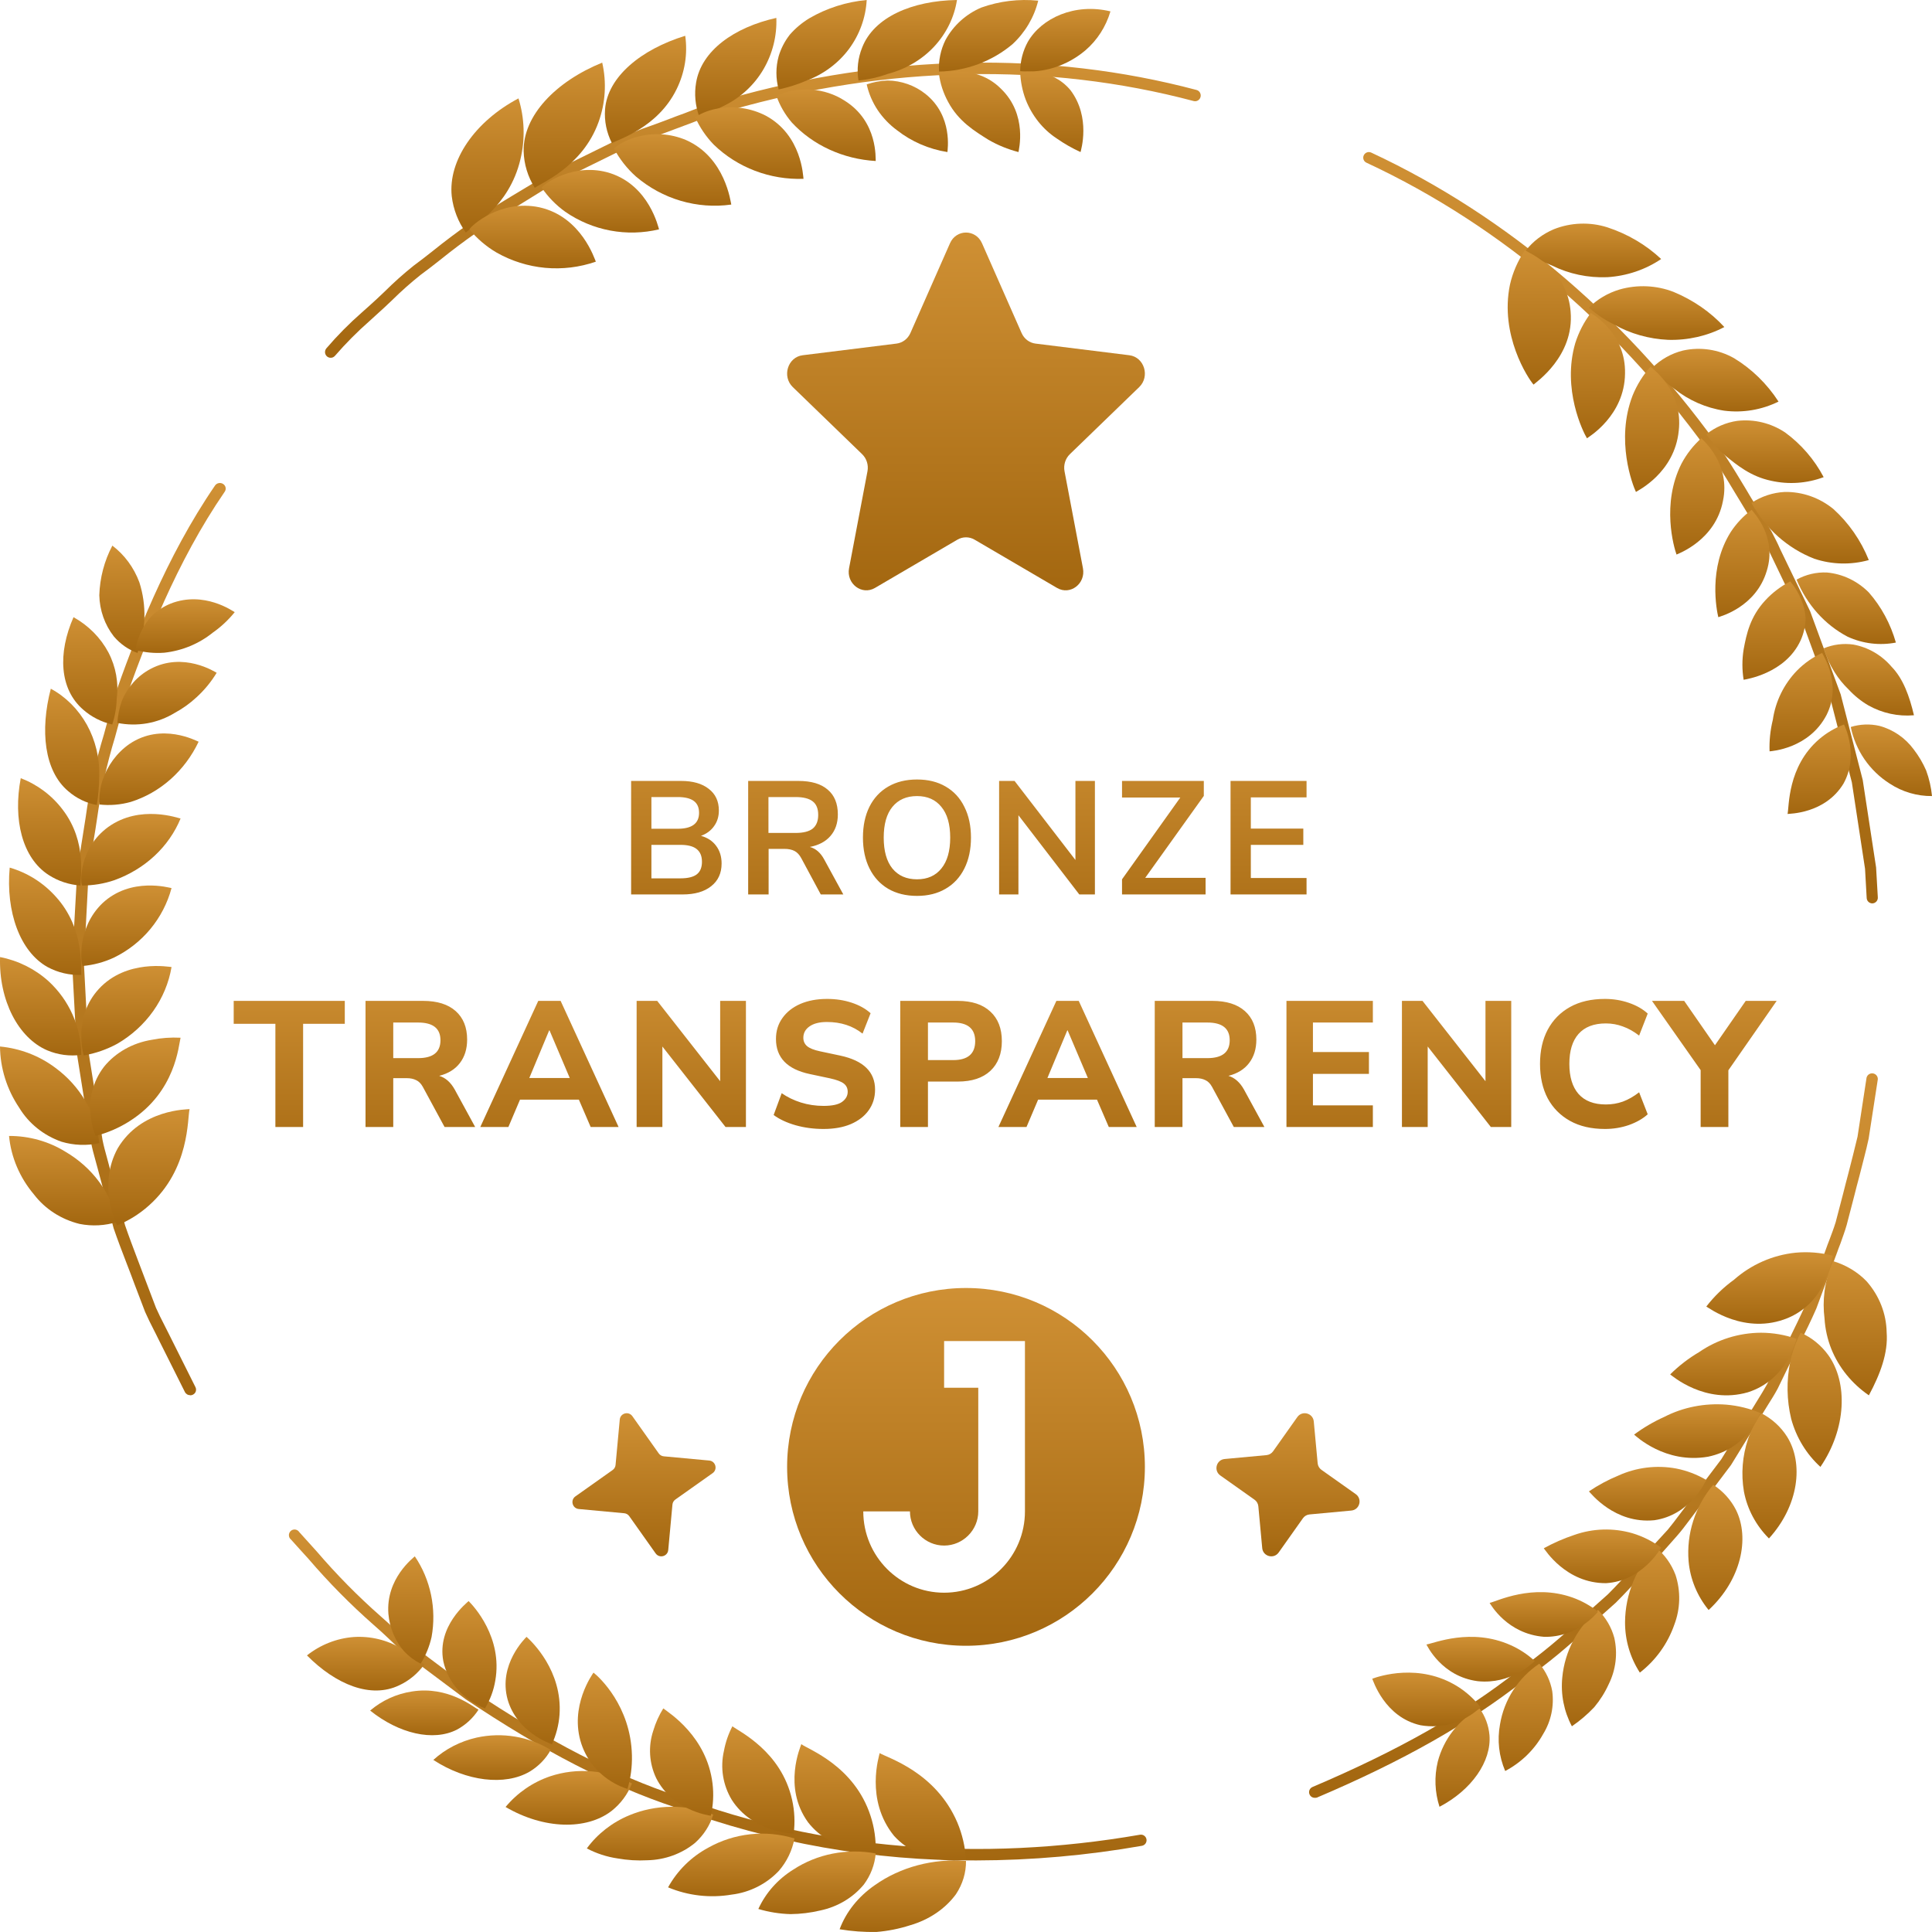
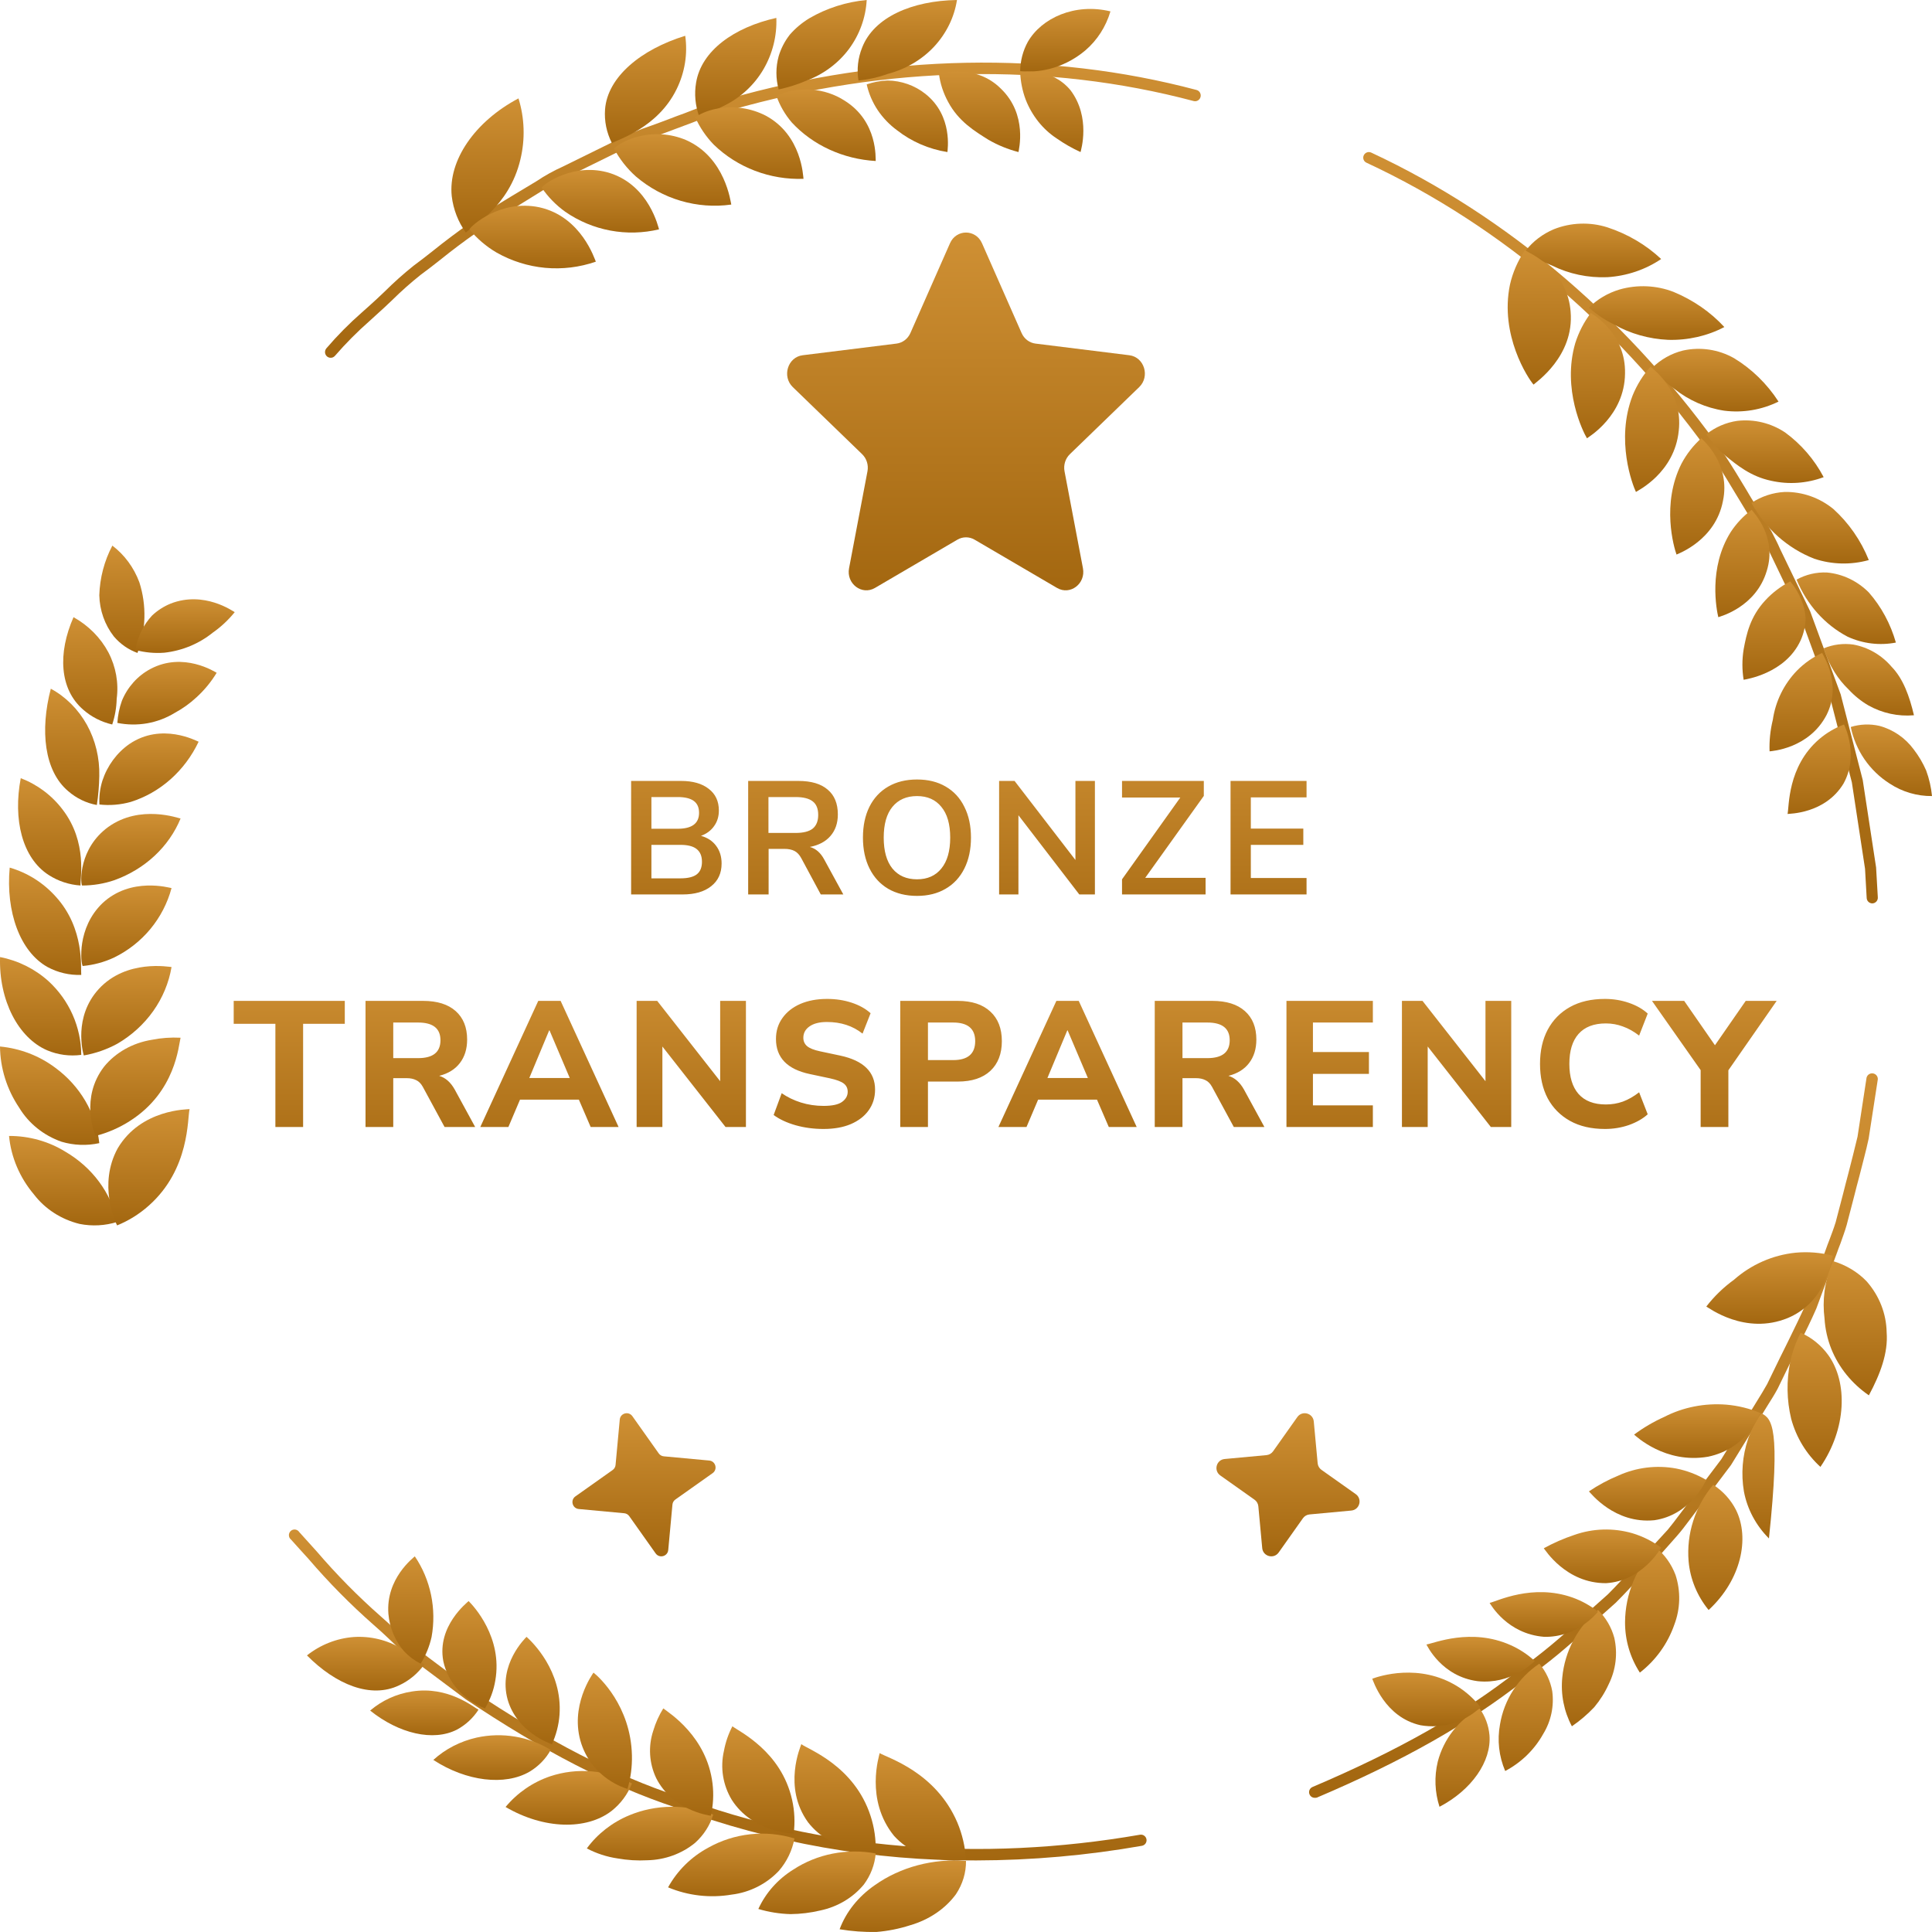
<svg xmlns="http://www.w3.org/2000/svg" width="108" height="108" viewBox="0 0 108 108" fill="none">
  <path d="M73.495 100.499C73.433 100.499 73.372 100.481 73.32 100.447C73.268 100.413 73.227 100.364 73.204 100.306C73.187 100.269 73.178 100.228 73.177 100.186C73.177 100.145 73.185 100.104 73.2 100.066C73.216 100.027 73.239 99.993 73.268 99.963C73.297 99.933 73.332 99.91 73.37 99.894C78.149 97.862 81.793 95.8 84.832 93.407C86.113 92.495 87.325 91.491 88.458 90.403C88.93 89.977 89.399 89.547 89.878 89.128C90.361 88.647 90.844 88.117 91.312 87.602C91.58 87.309 91.844 87.014 92.115 86.725L93.233 85.508C93.452 85.244 93.667 84.958 93.883 84.669L96.22 81.576L98.245 78.276C98.429 77.98 98.613 77.681 98.783 77.375L99.499 75.904C99.665 75.56 99.846 75.217 100.009 74.873C100.322 74.234 100.634 73.597 100.926 72.948L102.062 69.854C102.124 69.672 102.197 69.486 102.267 69.304C102.388 68.981 102.513 68.654 102.614 68.325L103.031 66.73C103.125 66.348 103.225 65.97 103.326 65.588C103.507 64.901 103.673 64.213 103.837 63.543L104.333 60.298C104.336 60.254 104.348 60.211 104.368 60.172C104.388 60.133 104.417 60.098 104.451 60.07C104.486 60.043 104.526 60.022 104.569 60.011C104.612 59.999 104.657 59.997 104.701 60.004C104.745 60.011 104.787 60.026 104.825 60.05C104.862 60.074 104.894 60.105 104.919 60.142C104.943 60.179 104.96 60.22 104.967 60.264C104.975 60.307 104.973 60.352 104.962 60.394L104.458 63.657C104.306 64.368 104.111 65.059 103.941 65.746C103.84 66.124 103.739 66.503 103.646 66.881L103.229 68.483C103.132 68.826 103 69.17 102.882 69.514C102.812 69.693 102.746 69.858 102.68 70.053L101.534 73.147C101.235 73.835 100.916 74.467 100.6 75.113C100.43 75.457 100.252 75.801 100.093 76.145L99.37 77.633C99.186 77.977 98.995 78.269 98.804 78.575L96.765 81.895L94.414 85.013C94.192 85.309 93.969 85.605 93.719 85.886L92.587 87.165C92.316 87.454 92.052 87.746 91.788 88.035C91.316 88.554 90.826 89.094 90.316 89.599C89.826 90.028 89.361 90.455 88.892 90.881C87.742 91.983 86.511 93 85.21 93.923C82.143 96.329 78.455 98.43 73.62 100.485C73.58 100.498 73.537 100.502 73.495 100.499Z" fill="url(#paint0_linear_630_40679)" />
  <path d="M104.471 78C105.107 76.815 105.555 75.63 105.465 74.478C105.448 73.432 105.05 72.423 104.337 71.617C103.832 71.097 103.188 70.712 102.472 70.5C102.231 71.041 102.07 71.611 101.992 72.193C101.928 72.695 101.928 73.201 101.992 73.703C102.027 74.289 102.156 74.867 102.375 75.416C102.793 76.449 103.521 77.346 104.471 78Z" fill="url(#paint1_linear_630_40679)" />
  <path d="M99.944 73.676C100.858 73.295 101.591 72.567 101.988 71.646C102.209 71.187 102.364 70.698 102.449 70.194C101.77 70.017 101.066 69.961 100.368 70.027C99.097 70.158 97.897 70.686 96.932 71.537C96.348 71.96 95.826 72.464 95.383 73.037C95.494 73.084 97.549 74.663 99.944 73.676Z" fill="url(#paint2_linear_630_40679)" />
  <path d="M101.763 82C103.226 79.856 103.299 77.284 102.207 75.757C101.808 75.204 101.274 74.77 100.661 74.5C100.393 75.01 100.196 75.556 100.075 76.123C99.859 77.176 99.877 78.267 100.128 79.312C100.41 80.353 100.978 81.287 101.763 82Z" fill="url(#paint3_linear_630_40679)" />
-   <path d="M97.707 77.83C99.868 77.141 100.369 75.01 100.43 74.844C99.792 74.618 99.119 74.502 98.439 74.5C97.201 74.507 95.994 74.885 94.985 75.581C94.392 75.93 93.847 76.35 93.364 76.831C93.464 76.897 95.308 78.519 97.707 77.83Z" fill="url(#paint4_linear_630_40679)" />
-   <path d="M98.885 86C100.555 84.165 100.838 81.799 99.894 80.304C99.546 79.756 99.05 79.307 98.458 79C98.142 79.446 97.893 79.93 97.717 80.44C97.4 81.388 97.32 82.392 97.486 83.373C97.671 84.359 98.158 85.272 98.885 86Z" fill="url(#paint5_linear_630_40679)" />
+   <path d="M98.885 86C99.546 79.756 99.05 79.307 98.458 79C98.142 79.446 97.893 79.93 97.717 80.44C97.4 81.388 97.32 82.392 97.486 83.373C97.671 84.359 98.158 85.272 98.885 86Z" fill="url(#paint5_linear_630_40679)" />
  <path d="M95.481 81.431C97.628 80.986 98.343 79.136 98.411 78.991C97.812 78.737 97.168 78.578 96.508 78.521C95.299 78.424 94.087 78.663 93.038 79.203C92.433 79.475 91.865 79.809 91.346 80.196C91.435 80.26 93.074 81.846 95.481 81.431Z" fill="url(#paint6_linear_630_40679)" />
  <path d="M95.513 90C97.334 88.318 97.82 85.987 97.05 84.419C96.761 83.846 96.319 83.356 95.769 83C94.758 84.205 94.266 85.736 94.394 87.279C94.483 88.271 94.872 89.217 95.513 90Z" fill="url(#paint7_linear_630_40679)" />
  <path d="M92.479 84.981C94.461 84.695 95.309 82.879 95.383 82.731C94.861 82.423 94.29 82.206 93.695 82.09C92.6 81.888 91.469 82.028 90.457 82.49C89.883 82.727 89.336 83.022 88.822 83.369C88.907 83.443 90.251 85.202 92.479 84.981Z" fill="url(#paint8_linear_630_40679)" />
  <path d="M91.669 93.5C92.558 92.812 93.228 91.879 93.597 90.816C93.935 89.926 93.959 88.948 93.664 88.044C93.438 87.441 93.059 86.909 92.563 86.5C91.471 87.616 90.853 89.113 90.841 90.676C90.836 91.678 91.124 92.66 91.669 93.5Z" fill="url(#paint9_linear_630_40679)" />
  <path d="M89.78 88.5C91.751 88.381 92.773 86.66 92.86 86.514C92.372 86.153 91.826 85.88 91.246 85.707C90.18 85.401 89.046 85.435 88 85.805C87.412 86.001 86.843 86.25 86.299 86.549C86.372 86.629 87.539 88.514 89.78 88.5Z" fill="url(#paint10_linear_630_40679)" />
  <path d="M87.869 96.5C88.324 96.189 88.743 95.831 89.12 95.432C89.447 95.041 89.719 94.608 89.929 94.145C90.329 93.341 90.439 92.424 90.239 91.55C90.08 90.963 89.767 90.429 89.333 90C88.191 90.947 87.471 92.303 87.332 93.772C87.238 94.714 87.425 95.663 87.869 96.5Z" fill="url(#paint11_linear_630_40679)" />
  <path d="M86.317 91.499C88.137 91.544 89.238 90.21 89.327 90.094C88.91 89.759 88.431 89.492 87.912 89.305C85.664 88.507 83.669 89.52 83.271 89.604C83.331 89.69 84.252 91.338 86.317 91.499Z" fill="url(#paint12_linear_630_40679)" />
  <path d="M84.141 99C85.034 98.53 85.77 97.814 86.261 96.938C86.705 96.218 86.885 95.368 86.77 94.532C86.669 93.968 86.42 93.439 86.049 93C85.468 93.388 84.973 93.89 84.595 94.474C84.217 95.058 83.964 95.713 83.851 96.397C83.689 97.274 83.79 98.179 84.141 99Z" fill="url(#paint13_linear_630_40679)" />
  <path d="M82.607 93.979C84.449 94.174 85.694 92.961 85.794 92.854C85.407 92.491 84.95 92.19 84.445 91.964C82.232 90.974 80.151 91.867 79.738 91.928C79.776 91.986 80.585 93.72 82.607 93.979Z" fill="url(#paint14_linear_630_40679)" />
  <path d="M80.469 101C82.265 100.062 83.383 98.459 83.262 96.992C83.215 96.455 83.024 95.939 82.709 95.5C82.135 95.81 81.631 96.235 81.228 96.748C80.826 97.261 80.534 97.851 80.371 98.481C80.171 99.314 80.205 100.185 80.469 101Z" fill="url(#paint15_linear_630_40679)" />
  <path d="M79.408 96.442C80.007 96.546 80.621 96.51 81.203 96.335C81.785 96.161 82.32 95.853 82.766 95.436C82.406 94.976 81.971 94.583 81.479 94.274C79.343 92.942 77.079 93.704 76.71 93.841C76.754 93.926 77.392 95.994 79.408 96.442Z" fill="url(#paint16_linear_630_40679)" />
  <path d="M54.577 103.999C48.837 104.029 43.139 103.025 37.752 101.035C34.081 99.811 30.352 97.885 26.023 94.983L23.374 92.999C22.793 92.575 22.244 92.108 21.732 91.603C21.451 91.338 21.17 91.073 20.875 90.822C19.581 89.683 18.368 88.454 17.245 87.143C16.923 86.799 16.598 86.421 16.272 86.067C16.236 86.038 16.206 86.002 16.185 85.962C16.163 85.921 16.152 85.875 16.15 85.829C16.148 85.783 16.156 85.737 16.174 85.694C16.192 85.652 16.218 85.614 16.253 85.582C16.287 85.551 16.327 85.528 16.371 85.514C16.415 85.501 16.461 85.497 16.507 85.503C16.553 85.509 16.596 85.525 16.635 85.55C16.674 85.575 16.707 85.608 16.731 85.647C17.06 86.009 17.387 86.372 17.712 86.734C18.815 88.022 20.007 89.231 21.279 90.351C21.585 90.613 21.872 90.884 22.16 91.156C22.653 91.641 23.181 92.09 23.74 92.497L26.387 94.481C30.65 97.339 34.335 99.23 37.961 100.434C45.844 103.387 54.756 104.12 63.725 102.562C63.766 102.555 63.807 102.556 63.847 102.565C63.888 102.573 63.926 102.59 63.959 102.614C63.993 102.637 64.022 102.668 64.044 102.702C64.066 102.737 64.081 102.776 64.089 102.817C64.096 102.857 64.095 102.899 64.086 102.939C64.077 102.979 64.061 103.018 64.037 103.051C64.013 103.085 63.983 103.114 63.949 103.136C63.914 103.159 63.876 103.174 63.835 103.181C60.778 103.719 57.681 103.993 54.577 103.999Z" fill="url(#paint17_linear_630_40679)" />
  <path d="M46.935 107.847C47.612 107.96 48.302 108.01 48.992 107.998C49.631 107.946 50.259 107.822 50.86 107.628C51.925 107.323 52.836 106.709 53.437 105.89C53.814 105.323 54.008 104.679 54 104.025C52.163 103.881 50.335 104.367 48.908 105.378C47.984 106.015 47.297 106.873 46.935 107.847Z" fill="url(#paint18_linear_630_40679)" />
  <path d="M49.979 102.628C51.53 104.32 53.812 103.986 54 103.95C53.955 103.237 53.792 102.537 53.517 101.881C52.307 99.049 49.613 98.269 49.173 98C49.159 98.12 48.332 100.599 49.979 102.628Z" fill="url(#paint19_linear_630_40679)" />
  <path d="M42.392 106.713C42.975 106.887 43.58 106.984 44.191 107C44.752 106.995 45.31 106.926 45.854 106.797C46.82 106.594 47.681 106.082 48.288 105.348C48.67 104.835 48.9 104.235 48.953 103.611C48.159 103.461 47.341 103.463 46.549 103.618C45.756 103.773 45.005 104.078 44.341 104.514C43.477 105.053 42.8 105.817 42.392 106.713Z" fill="url(#paint20_linear_630_40679)" />
  <path d="M45.171 101.868C46.523 103.6 48.762 103.509 48.95 103.495C48.971 102.822 48.874 102.151 48.666 101.511C47.755 98.706 45.189 97.798 44.794 97.5C44.769 97.595 43.737 99.888 45.171 101.868Z" fill="url(#paint21_linear_630_40679)" />
  <path d="M37.346 105.504C38.466 105.972 39.698 106.113 40.896 105.91C41.905 105.789 42.839 105.32 43.536 104.585C43.984 104.069 44.286 103.443 44.411 102.773C43.615 102.527 42.776 102.446 41.947 102.535C41.118 102.624 40.316 102.88 39.59 103.288C38.643 103.797 37.864 104.566 37.346 105.504Z" fill="url(#paint22_linear_630_40679)" />
  <path d="M40.913 100.622C42.044 102.377 44.184 102.5 44.367 102.5C44.448 101.87 44.418 101.232 44.279 100.611C43.671 97.884 41.303 96.786 40.941 96.5C40.718 96.93 40.559 97.389 40.471 97.864C40.251 98.804 40.409 99.791 40.913 100.622Z" fill="url(#paint23_linear_630_40679)" />
  <path d="M32.804 103.327C33.335 103.608 33.916 103.798 34.519 103.887C35.07 103.985 35.632 104.02 36.192 103.989C37.174 103.968 38.117 103.623 38.856 103.016C39.337 102.584 39.687 102.039 39.869 101.439C39.126 101.143 38.327 100.994 37.52 101C36.713 101.007 35.916 101.168 35.179 101.475C34.219 101.873 33.397 102.515 32.804 103.327Z" fill="url(#paint24_linear_630_40679)" />
  <path d="M36.681 99.397C37.577 101.171 39.559 101.48 39.735 101.5C39.872 100.909 39.904 100.298 39.83 99.696C39.511 97.07 37.411 95.758 37.078 95.5C36.836 95.889 36.648 96.309 36.518 96.748C36.228 97.619 36.287 98.567 36.681 99.397Z" fill="url(#paint25_linear_630_40679)" />
  <path d="M28.262 101.011C30.401 102.265 32.782 102.312 34.183 101.235C34.694 100.832 35.089 100.301 35.327 99.697C34.634 99.321 33.87 99.091 33.084 99.022C32.298 98.953 31.506 99.046 30.757 99.295C29.782 99.626 28.918 100.22 28.262 101.011Z" fill="url(#paint26_linear_630_40679)" />
  <path d="M32.502 97.492C33.161 99.438 34.929 99.96 35.079 100C35.257 99.396 35.34 98.761 35.325 98.124C35.261 95.365 33.496 93.747 33.177 93.5C33.135 93.569 31.802 95.387 32.502 97.492Z" fill="url(#paint27_linear_630_40679)" />
  <path d="M24.224 98.381C26.068 99.585 28.229 99.841 29.607 99.035C30.108 98.733 30.514 98.315 30.785 97.822C30.184 97.45 29.506 97.196 28.794 97.078C28.083 96.959 27.352 96.977 26.649 97.131C25.733 97.337 24.895 97.769 24.224 98.381Z" fill="url(#paint28_linear_630_40679)" />
  <path d="M28.378 95.011C28.899 96.811 30.697 97.453 30.854 97.5C31.09 96.983 31.233 96.431 31.277 95.867C31.454 93.395 29.725 91.762 29.434 91.5C29.371 91.57 27.833 93.045 28.378 95.011Z" fill="url(#paint29_linear_630_40679)" />
  <path d="M20.692 95.622C22.294 96.908 24.218 97.367 25.545 96.686C26.035 96.422 26.448 96.039 26.748 95.574C26.478 95.438 25.058 94.234 23.035 94.554C22.168 94.684 21.355 95.055 20.692 95.622Z" fill="url(#paint30_linear_630_40679)" />
  <path d="M24.782 92.864C24.906 93.443 25.183 93.986 25.588 94.445C25.994 94.904 26.516 95.266 27.109 95.5C27.401 95.018 27.597 94.492 27.687 93.947C28.112 91.54 26.482 89.783 26.195 89.5C26.132 89.575 24.409 90.893 24.782 92.864Z" fill="url(#paint31_linear_630_40679)" />
  <path d="M17.159 92.538C18.774 94.168 20.732 94.972 22.314 94.21C22.87 93.953 23.354 93.551 23.72 93.041C23.323 92.707 22.898 92.412 22.451 92.157C21.638 91.674 20.71 91.45 19.778 91.51C18.829 91.58 17.92 91.937 17.159 92.538Z" fill="url(#paint32_linear_630_40679)" />
  <path d="M21.712 90.22C21.782 91.003 22.092 91.739 22.596 92.318C22.863 92.599 23.173 92.829 23.513 93C23.799 92.546 24.006 92.041 24.125 91.51C24.267 90.731 24.256 89.929 24.096 89.154C23.934 88.378 23.626 87.645 23.188 87C23.122 87.073 21.556 88.238 21.712 90.22Z" fill="url(#paint33_linear_630_40679)" />
-   <path d="M10.633 77.993C10.571 77.993 10.51 77.977 10.458 77.945C10.405 77.913 10.363 77.868 10.336 77.814L8.847 74.841C8.764 74.665 8.675 74.497 8.589 74.325C8.421 73.998 8.257 73.668 8.111 73.335L7.517 71.778C7.378 71.399 7.235 71.025 7.089 70.65C6.835 69.99 6.581 69.33 6.353 68.663L5.495 65.448C5.445 65.256 5.395 65.07 5.341 64.881C5.245 64.537 5.152 64.194 5.081 63.829L4.302 58.92L4.037 53.945C4.037 53.564 4.062 53.199 4.084 52.838L4.302 48.971C4.377 48.242 4.495 47.523 4.609 46.829C4.673 46.447 4.734 46.062 4.791 45.677C5.005 44.118 5.344 42.576 5.806 41.067C5.974 40.452 6.145 39.837 6.299 39.214C7.528 35.673 9.286 31.132 12.016 27.147C12.039 27.112 12.069 27.081 12.104 27.057C12.14 27.033 12.18 27.016 12.222 27.007C12.264 26.998 12.308 26.998 12.351 27.005C12.393 27.013 12.434 27.029 12.47 27.052C12.507 27.074 12.538 27.104 12.562 27.139C12.586 27.174 12.603 27.212 12.611 27.253C12.619 27.294 12.619 27.337 12.61 27.377C12.601 27.418 12.584 27.457 12.559 27.491C9.861 31.417 8.125 35.91 6.914 39.386C6.767 39.984 6.596 40.606 6.424 41.229C5.973 42.71 5.64 44.223 5.427 45.753C5.37 46.152 5.306 46.54 5.241 46.929C5.131 47.616 5.013 48.321 4.941 49.016L4.741 52.873C4.72 53.217 4.698 53.581 4.695 53.932L4.956 58.858L5.731 63.723C5.795 64.049 5.888 64.386 5.981 64.723C6.035 64.912 6.088 65.105 6.135 65.297L6.989 68.487C7.207 69.127 7.457 69.78 7.703 70.433C7.846 70.808 7.993 71.186 8.132 71.564L8.721 73.111C8.857 73.421 9.018 73.737 9.179 74.053L9.443 74.576L10.93 77.55C10.953 77.597 10.963 77.65 10.96 77.703C10.957 77.756 10.94 77.807 10.911 77.852C10.881 77.896 10.841 77.933 10.793 77.959C10.745 77.985 10.691 77.999 10.637 78L10.633 77.993Z" fill="url(#paint34_linear_630_40679)" />
  <path d="M0.505 63.5C0.62 64.693 1.103 65.829 1.896 66.768C2.516 67.581 3.419 68.165 4.449 68.418C5.151 68.558 5.88 68.518 6.561 68.304C6.386 67.499 6.039 66.736 5.539 66.062C5.04 65.387 4.399 64.816 3.656 64.382C2.721 63.803 1.625 63.496 0.505 63.5Z" fill="url(#paint35_linear_630_40679)" />
  <path d="M6.582 64.187C5.469 66.212 6.454 68.327 6.546 68.5C7.195 68.237 7.794 67.863 8.319 67.394C10.63 65.341 10.467 62.506 10.598 62C10.506 62.018 7.89 61.986 6.582 64.187Z" fill="url(#paint36_linear_630_40679)" />
  <path d="M0 58.5C0.013 59.715 0.386 60.902 1.074 61.923C1.605 62.802 2.442 63.474 3.438 63.823C4.123 64.028 4.852 64.055 5.551 63.902C5.463 63.074 5.198 62.271 4.772 61.545C4.346 60.818 3.769 60.183 3.077 59.678C2.188 59.015 1.121 58.607 0 58.5Z" fill="url(#paint37_linear_630_40679)" />
  <path d="M5.819 59.626C4.481 61.363 5.273 63.336 5.341 63.5C6.03 63.321 6.681 63.037 7.265 62.661C9.824 61.028 9.981 58.445 10.094 58.009C9.553 57.981 9.011 58.02 8.483 58.126C7.413 58.3 6.459 58.837 5.819 59.626Z" fill="url(#paint38_linear_630_40679)" />
  <path d="M0.003 53.5C-0.07 55.926 1.025 58.024 2.642 58.715C3.24 58.967 3.897 59.054 4.542 58.968C4.538 58.194 4.373 57.429 4.058 56.72C3.742 56.011 3.283 55.373 2.709 54.845C1.949 54.162 1.013 53.697 0.003 53.5Z" fill="url(#paint39_linear_630_40679)" />
  <path d="M5.519 55.288C4.092 56.853 4.634 58.836 4.684 59C5.339 58.884 5.969 58.665 6.546 58.352C7.352 57.885 8.041 57.259 8.566 56.518C9.091 55.777 9.44 54.938 9.589 54.058C9.471 54.055 7.067 53.601 5.519 55.288Z" fill="url(#paint40_linear_630_40679)" />
  <path d="M0.542 48.5C0.317 50.971 1.118 53.202 2.661 54.06C3.24 54.371 3.888 54.522 4.542 54.498C4.498 54.15 4.757 51.923 3.118 50.123C2.424 49.348 1.532 48.786 0.542 48.5Z" fill="url(#paint41_linear_630_40679)" />
  <path d="M5.723 50.493C4.285 51.881 4.52 53.846 4.622 54C5.225 53.945 5.814 53.788 6.362 53.534C7.151 53.151 7.847 52.606 8.404 51.935C8.96 51.264 9.364 50.483 9.589 49.645C9.48 49.631 7.314 48.998 5.723 50.493Z" fill="url(#paint42_linear_630_40679)" />
  <path d="M1.16 43.5C0.722 45.8 1.236 47.954 2.718 48.911C3.252 49.256 3.866 49.458 4.501 49.5C4.467 49.162 4.912 47.099 3.505 45.262C2.907 44.469 2.094 43.858 1.16 43.5Z" fill="url(#paint43_linear_630_40679)" />
  <path d="M6.049 46.229C4.401 47.433 4.491 49.33 4.585 49.5C5.202 49.501 5.814 49.4 6.392 49.203C7.236 48.899 8.002 48.435 8.639 47.842C9.277 47.248 9.772 46.537 10.094 45.756C9.996 45.746 7.838 44.945 6.049 46.229Z" fill="url(#paint44_linear_630_40679)" />
  <path d="M2.84 38.5C2.232 40.828 2.47 43.09 3.808 44.223C4.275 44.628 4.827 44.895 5.414 45C5.496 44.465 5.541 43.923 5.55 43.38C5.575 42.375 5.336 41.383 4.862 40.523C4.376 39.651 3.675 38.95 2.84 38.5Z" fill="url(#paint45_linear_630_40679)" />
  <path d="M7.231 41.592C6.531 42.08 6.002 42.799 5.725 43.637C5.59 44.067 5.533 44.52 5.557 44.972C6.145 45.037 6.74 44.988 7.312 44.827C8.127 44.57 8.884 44.139 9.536 43.56C10.188 42.981 10.721 42.267 11.103 41.462C10.983 41.421 9.042 40.364 7.231 41.592Z" fill="url(#paint46_linear_630_40679)" />
  <path d="M4.11 34.5C3.224 36.512 3.322 38.525 4.653 39.672C5.107 40.073 5.665 40.358 6.273 40.5C6.428 40.035 6.512 39.551 6.523 39.065C6.641 38.176 6.48 37.275 6.06 36.469C5.626 35.653 4.95 34.97 4.11 34.5Z" fill="url(#paint47_linear_630_40679)" />
  <path d="M8.415 37.393C7.697 37.773 7.131 38.403 6.815 39.172C6.672 39.57 6.586 39.987 6.561 40.411C7.113 40.522 7.679 40.529 8.234 40.432C8.777 40.335 9.299 40.137 9.775 39.847C10.209 39.612 10.613 39.323 10.978 38.985C11.418 38.586 11.8 38.122 12.112 37.609C12.025 37.566 10.258 36.415 8.415 37.393Z" fill="url(#paint48_linear_630_40679)" />
  <path d="M6.281 30.5C5.831 31.351 5.581 32.303 5.551 33.276C5.57 34.115 5.855 34.924 6.361 35.574C6.719 35.997 7.175 36.316 7.685 36.5C8.165 35.239 8.203 33.84 7.791 32.553C7.486 31.73 6.962 31.017 6.281 30.5Z" fill="url(#paint49_linear_630_40679)" />
  <path d="M9.541 33.74C9.152 33.899 8.797 34.127 8.496 34.414C8.265 34.664 8.07 34.944 7.918 35.246C7.748 35.59 7.63 35.957 7.57 36.334C8.096 36.477 8.645 36.528 9.19 36.486C10.185 36.375 11.126 35.985 11.896 35.364C12.358 35.04 12.77 34.654 13.121 34.219C13.027 34.175 11.415 33.009 9.541 33.74Z" fill="url(#paint50_linear_630_40679)" />
  <path d="M18.483 20C18.41 20 18.338 19.974 18.281 19.926C18.249 19.899 18.223 19.866 18.204 19.829C18.184 19.791 18.173 19.75 18.169 19.709C18.166 19.666 18.171 19.624 18.183 19.584C18.196 19.544 18.216 19.507 18.243 19.474C18.86 18.754 19.527 18.08 20.239 17.457L20.631 17.107C20.93 16.844 21.215 16.571 21.5 16.301C22.013 15.791 22.552 15.309 23.115 14.858C23.481 14.587 23.843 14.309 24.2 14.024C25.585 12.908 27.046 11.892 28.57 10.984L29.986 10.132C30.457 9.816 30.953 9.541 31.47 9.309L34.431 7.852C35.073 7.524 35.738 7.245 36.42 7.018C36.764 6.889 37.145 6.759 37.502 6.616C37.86 6.472 38.19 6.367 38.509 6.237C39.213 5.947 39.938 5.712 40.677 5.537C49.537 3.008 58.607 2.829 66.886 5.029C66.967 5.05 67.036 5.103 67.078 5.176C67.12 5.25 67.132 5.337 67.111 5.419C67.09 5.502 67.038 5.572 66.966 5.615C66.895 5.658 66.809 5.67 66.728 5.649C58.555 3.477 49.599 3.652 40.828 6.16C40.113 6.332 39.412 6.56 38.732 6.843C38.389 6.973 38.045 7.102 37.719 7.222C37.392 7.341 36.997 7.498 36.626 7.628C35.964 7.842 35.319 8.107 34.696 8.419L31.703 9.891C31.212 10.113 30.74 10.375 30.291 10.675L28.876 11.551C27.376 12.447 25.94 13.449 24.578 14.55C24.235 14.826 23.863 15.103 23.503 15.373C22.953 15.811 22.427 16.279 21.926 16.774C21.637 17.05 21.345 17.324 21.046 17.59L20.662 17.94C19.973 18.545 19.326 19.197 18.724 19.891C18.694 19.926 18.657 19.954 18.616 19.973C18.574 19.992 18.529 20.001 18.483 20Z" fill="url(#paint51_linear_630_40679)" />
  <path d="M28.984 5.5C26.559 6.783 25.042 8.957 25.253 10.968C25.34 11.703 25.611 12.403 26.04 13C26.324 12.71 28.465 11.586 29.092 8.907C29.363 7.783 29.326 6.604 28.984 5.5Z" fill="url(#paint52_linear_630_40679)" />
  <path d="M30.153 11.588C27.971 11.127 26.325 12.627 26.243 12.821C26.665 13.34 27.177 13.777 27.752 14.114C28.59 14.591 29.518 14.883 30.476 14.972C31.433 15.06 32.399 14.942 33.308 14.627C33.25 14.519 32.513 12.111 30.153 11.588Z" fill="url(#paint53_linear_630_40679)" />
-   <path d="M33.664 3.5C31.056 4.562 29.234 6.469 29.272 8.455C29.291 9.176 29.505 9.88 29.894 10.5C30.214 10.245 32.558 9.332 33.46 6.823C33.846 5.754 33.917 4.605 33.664 3.5Z" fill="url(#paint54_linear_630_40679)" />
  <path d="M34.105 9.678C32.083 9.04 30.378 10.306 30.28 10.488C30.637 11.012 31.083 11.469 31.598 11.838C32.354 12.361 33.212 12.719 34.115 12.888C35.019 13.057 35.947 13.034 36.841 12.82C36.801 12.723 36.305 10.39 34.105 9.678Z" fill="url(#paint55_linear_630_40679)" />
  <path d="M38.305 2C35.823 2.762 33.961 4.308 33.823 6.111C33.774 6.761 33.906 7.411 34.206 8C34.525 7.802 36.763 7.156 37.823 4.984C38.282 4.051 38.449 3.017 38.305 2Z" fill="url(#paint56_linear_630_40679)" />
  <path d="M38.351 7.829C37.48 7.461 36.515 7.4 35.607 7.655C35.137 7.772 34.697 7.991 34.318 8.298C34.634 8.891 35.051 9.423 35.549 9.867C36.283 10.493 37.135 10.956 38.053 11.226C38.97 11.496 39.933 11.568 40.879 11.435C40.843 11.317 40.562 8.807 38.351 7.829Z" fill="url(#paint57_linear_630_40679)" />
  <path d="M43.398 1C41.04 1.527 39.205 2.831 38.912 4.622C38.804 5.252 38.864 5.899 39.084 6.5C39.589 6.326 40.081 6.115 40.555 5.87C41.443 5.419 42.181 4.724 42.681 3.868C43.188 2.998 43.436 2.004 43.398 1Z" fill="url(#paint58_linear_630_40679)" />
  <path d="M42.794 6.459C41.985 6.047 41.058 5.907 40.158 6.061C39.696 6.135 39.254 6.3 38.86 6.546C39.111 7.116 39.465 7.638 39.903 8.089C40.559 8.724 41.343 9.22 42.205 9.548C43.068 9.876 43.99 10.029 44.916 9.996C44.891 9.87 44.837 7.551 42.794 6.459Z" fill="url(#paint59_linear_630_40679)" />
  <path d="M48.449 3.05176e-05C47.314 0.105 46.218 0.453 45.244 1.02C44.832 1.27 44.464 1.579 44.151 1.937C43.869 2.299 43.658 2.707 43.528 3.141C43.36 3.75 43.36 4.391 43.528 5C44.065 4.885 44.589 4.719 45.091 4.504C46.039 4.147 46.859 3.537 47.452 2.746C48.05 1.94 48.395 0.987 48.449 3.05176e-05Z" fill="url(#paint60_linear_630_40679)" />
  <path d="M47.211 5.624C46.662 5.269 46.018 5.057 45.347 5.01C44.676 4.963 44.004 5.083 43.402 5.358C43.59 5.897 43.882 6.402 44.264 6.849C44.846 7.477 45.561 7.992 46.367 8.361C47.173 8.731 48.053 8.948 48.953 9C48.935 8.898 49.097 6.796 47.211 5.624Z" fill="url(#paint61_linear_630_40679)" />
  <path d="M53.495 3.05176e-05C50.987 0.038 48.851 0.959 48.193 2.662C47.957 3.248 47.887 3.881 47.99 4.5C48.551 4.445 49.103 4.321 49.629 4.13C50.627 3.869 51.523 3.344 52.205 2.62C52.897 1.879 53.345 0.97 53.495 3.05176e-05V3.05176e-05Z" fill="url(#paint62_linear_630_40679)" />
  <path d="M51.739 5.254C51.139 4.775 50.386 4.509 49.607 4.5C49.212 4.516 48.822 4.589 48.449 4.716C48.563 5.227 48.771 5.715 49.064 6.156C49.355 6.588 49.721 6.97 50.147 7.283C50.959 7.918 51.929 8.338 52.962 8.5C52.962 8.406 53.288 6.491 51.739 5.254Z" fill="url(#paint63_linear_630_40679)" />
-   <path d="M58.037 0.037C56.96 -0.072 55.871 0.06 54.854 0.423C53.997 0.789 53.294 1.426 52.857 2.229C52.582 2.78 52.456 3.389 52.492 4C54.003 3.973 55.457 3.431 56.599 2.47C57.31 1.81 57.809 0.965 58.037 0.037Z" fill="url(#paint64_linear_630_40679)" />
  <path d="M55.946 4.952C54.535 3.548 52.645 4.109 52.486 4.12C52.557 4.671 52.732 5.205 53.002 5.698C53.583 6.784 54.474 7.325 55.257 7.815C55.779 8.117 56.344 8.347 56.934 8.5C56.941 8.401 57.468 6.411 55.946 4.952Z" fill="url(#paint65_linear_630_40679)" />
  <path d="M62.075 0.636C60.086 0.154 58.225 1.004 57.456 2.339C57.182 2.837 57.035 3.403 57.028 3.979C58.341 4.101 59.648 3.683 60.678 2.811C61.335 2.247 61.821 1.491 62.075 0.636Z" fill="url(#paint66_linear_630_40679)" />
  <path d="M59.839 5.039C58.758 3.748 57.164 4.025 57.028 4.025C57.048 4.557 57.153 5.081 57.338 5.573C57.691 6.472 58.294 7.227 59.061 7.733C59.487 8.031 59.936 8.288 60.403 8.5C60.422 8.409 60.992 6.567 59.839 5.039Z" fill="url(#paint67_linear_630_40679)" />
  <path d="M104.66 50.5C104.58 50.499 104.504 50.468 104.446 50.413C104.388 50.358 104.354 50.283 104.349 50.203L104.257 48.566L103.52 43.736L102.304 39.001L100.623 34.409L98.957 30.942C98.807 30.628 98.656 30.313 98.496 30.006L97.652 28.639C97.454 28.318 97.26 27.994 97.061 27.666C96.696 27.058 96.331 26.449 95.941 25.858C90.757 18.438 84.002 12.641 76.386 9.095C76.349 9.078 76.315 9.054 76.287 9.024C76.26 8.993 76.238 8.958 76.224 8.92C76.21 8.881 76.204 8.84 76.206 8.799C76.208 8.758 76.218 8.718 76.236 8.681C76.271 8.607 76.334 8.549 76.411 8.52C76.488 8.491 76.574 8.494 76.649 8.528C84.354 12.121 91.204 17.991 96.457 25.503C96.857 26.111 97.229 26.726 97.598 27.341C97.792 27.683 97.987 27.99 98.185 28.308L99.029 29.712C99.203 30.054 99.37 30.364 99.507 30.686L101.187 34.167L102.895 38.816L104.127 43.599L104.875 48.491L104.971 50.158C104.974 50.2 104.969 50.243 104.956 50.283C104.943 50.323 104.922 50.36 104.894 50.392C104.866 50.423 104.833 50.449 104.795 50.468C104.757 50.486 104.716 50.498 104.674 50.5H104.66Z" fill="url(#paint68_linear_630_40679)" />
  <path d="M92.86 14.479C92.014 13.684 90.983 13.078 89.847 12.706C88.873 12.398 87.81 12.437 86.864 12.813C86.235 13.078 85.693 13.49 85.29 14.009C85.737 14.351 86.233 14.633 86.765 14.847C87.712 15.315 88.778 15.539 89.85 15.495C90.937 15.427 91.981 15.075 92.86 14.479Z" fill="url(#paint69_linear_630_40679)" />
  <path d="M87.798 17.415C87.725 16.436 87.272 15.519 86.527 14.842C86.145 14.502 85.71 14.217 85.239 14C84.844 14.584 84.562 15.231 84.408 15.91C83.824 18.73 85.416 21.148 85.726 21.5C85.829 21.391 88.016 19.925 87.798 17.415Z" fill="url(#paint70_linear_630_40679)" />
  <path d="M96.392 18.282C95.624 17.446 94.653 16.775 93.552 16.317C92.602 15.948 91.534 15.899 90.546 16.18C89.88 16.378 89.285 16.729 88.822 17.199C89.236 17.567 89.706 17.882 90.219 18.135C91.128 18.652 92.174 18.949 93.252 18.997C94.354 19.028 95.444 18.78 96.392 18.282Z" fill="url(#paint71_linear_630_40679)" />
  <path d="M90.84 20.883C90.892 18.664 89.076 17.585 88.925 17.5C88.541 18.007 88.247 18.58 88.055 19.192C87.313 21.756 88.492 24.142 88.712 24.5C88.811 24.426 90.814 23.235 90.84 20.883Z" fill="url(#paint72_linear_630_40679)" />
  <path d="M99.421 22.449C98.778 21.455 97.926 20.624 96.929 20.019C96.059 19.531 95.049 19.381 94.081 19.595C93.433 19.755 92.837 20.09 92.355 20.565C92.71 21.011 93.125 21.402 93.586 21.728C94.4 22.379 95.364 22.803 96.383 22.957C97.421 23.09 98.475 22.914 99.421 22.449Z" fill="url(#paint73_linear_630_40679)" />
  <path d="M93.843 24.081C94.097 21.857 92.398 20.612 92.264 20.5C91.843 20.971 91.504 21.515 91.263 22.11C90.299 24.61 91.263 27.111 91.45 27.5C91.537 27.433 93.606 26.437 93.843 24.081Z" fill="url(#paint74_linear_630_40679)" />
  <path d="M101.944 26.673C101.423 25.686 100.688 24.833 99.793 24.177C99.004 23.649 98.056 23.418 97.116 23.526C96.484 23.617 95.886 23.876 95.383 24.276C95.685 24.723 96.045 25.127 96.454 25.476C97.1 25.998 97.862 26.636 99.016 26.877C99.992 27.094 101.007 27.023 101.944 26.673Z" fill="url(#paint75_linear_630_40679)" />
  <path d="M96.314 28.004C96.752 25.938 95.216 24.619 95.103 24.5C94.656 24.901 94.282 25.38 93.998 25.915C92.857 28.171 93.577 30.608 93.719 31C93.826 30.945 95.893 30.199 96.314 28.004Z" fill="url(#paint76_linear_630_40679)" />
  <path d="M104.467 31.308C104.027 30.213 103.351 29.237 102.489 28.456C101.716 27.823 100.756 27.485 99.77 27.5C99.108 27.533 98.465 27.745 97.906 28.114C98.687 29.548 99.93 30.653 101.418 31.233C102.407 31.562 103.465 31.587 104.467 31.308Z" fill="url(#paint77_linear_630_40679)" />
  <path d="M98.764 31.909C99.361 30 98.008 28.63 97.92 28.5C97.465 28.837 97.07 29.254 96.755 29.731C95.477 31.753 95.963 34.114 96.054 34.5C96.148 34.464 98.16 33.948 98.764 31.909Z" fill="url(#paint78_linear_630_40679)" />
  <path d="M105.981 35.92C105.684 34.875 105.167 33.917 104.471 33.121C103.829 32.476 103.003 32.083 102.128 32.003C101.539 31.976 100.954 32.113 100.43 32.401C101.001 33.795 102.012 34.926 103.285 35.593C104.135 35.982 105.072 36.095 105.981 35.92Z" fill="url(#paint79_linear_630_40679)" />
  <path d="M100.654 35.803C100.831 35.409 100.927 34.989 100.935 34.564C100.915 34.216 100.837 33.873 100.701 33.547C100.553 33.172 100.343 32.819 100.078 32.5C99.548 32.774 99.078 33.131 98.688 33.553C97.831 34.472 97.627 35.451 97.47 36.305C97.379 36.867 97.379 37.438 97.47 38C97.561 37.977 99.793 37.671 100.654 35.803Z" fill="url(#paint80_linear_630_40679)" />
  <path d="M106.991 39.983C106.741 38.92 106.389 37.938 105.745 37.277C105.189 36.623 104.435 36.184 103.607 36.032C103.045 35.951 102.471 36.024 101.944 36.244C102.087 36.715 102.293 37.164 102.555 37.577C102.777 37.931 103.039 38.255 103.338 38.541C103.663 38.894 104.036 39.195 104.446 39.434C105.225 39.87 106.109 40.06 106.991 39.983Z" fill="url(#paint81_linear_630_40679)" />
  <path d="M102.103 39.972C102.98 38.239 101.918 36.641 101.858 36.5C101.335 36.74 100.86 37.073 100.456 37.483C99.726 38.235 99.252 39.2 99.102 40.239C98.96 40.815 98.898 41.407 98.92 42C99.032 41.989 101.122 41.852 102.103 39.972Z" fill="url(#paint82_linear_630_40679)" />
  <path d="M108 44.5C107.953 44.011 107.843 43.53 107.673 43.069C107.491 42.65 107.258 42.256 106.98 41.895C106.506 41.248 105.828 40.782 105.057 40.576C104.528 40.456 103.976 40.478 103.458 40.639C103.591 41.287 103.853 41.902 104.227 42.446C104.601 42.989 105.08 43.452 105.636 43.804C106.338 44.266 107.161 44.508 108 44.5Z" fill="url(#paint83_linear_630_40679)" />
  <path d="M103.05 43.809C103.913 42.257 103.149 40.635 103.081 40.5C102.574 40.69 102.104 40.968 101.691 41.321C99.905 42.863 100.021 45.105 99.925 45.5C100.007 45.483 102.016 45.504 103.05 43.809Z" fill="url(#paint84_linear_630_40679)" />
  <path d="M53.105 13.599C53.457 12.8 54.543 12.8 54.895 13.599L57.107 18.615C57.25 18.941 57.545 19.165 57.886 19.207L63.129 19.858C63.964 19.961 64.3 21.041 63.682 21.639L59.806 25.389C59.554 25.633 59.441 25.996 59.508 26.347L60.537 31.765C60.701 32.628 59.823 33.296 59.089 32.866L54.481 30.168C54.182 29.993 53.818 29.993 53.519 30.168L48.911 32.866C48.177 33.296 47.299 32.628 47.463 31.765L48.492 26.347C48.559 25.996 48.446 25.633 48.194 25.389L44.318 21.639C43.7 21.041 44.036 19.961 44.871 19.858L50.114 19.207C50.455 19.165 50.75 18.941 50.893 18.615L53.105 13.599Z" fill="url(#paint85_linear_630_40679)" />
  <path d="M15.394 63V57.23H13.064V55.95H19.274V57.23H16.944V63H15.394ZM20.433 63V55.95H23.652C24.439 55.95 25.046 56.14 25.473 56.52C25.899 56.9 26.113 57.43 26.113 58.11C26.113 58.637 25.976 59.077 25.703 59.43C25.436 59.777 25.052 60.013 24.552 60.14C24.906 60.247 25.196 60.503 25.422 60.91L26.562 63H24.852L23.633 60.75C23.532 60.57 23.409 60.447 23.262 60.38C23.116 60.307 22.942 60.27 22.742 60.27H21.983V63H20.433ZM21.983 59.15H23.372C24.206 59.15 24.622 58.817 24.622 58.15C24.622 57.49 24.206 57.16 23.372 57.16H21.983V59.15ZM26.849 63L30.089 55.95H31.339L34.579 63H33.019L32.359 61.47H29.069L28.419 63H26.849ZM30.699 57.6L29.589 60.26H31.849L30.719 57.6H30.699ZM35.588 63V55.95H36.738L40.258 60.44V55.95H41.698V63H40.558L37.028 58.5V63H35.588ZM46.037 63.11C45.484 63.11 44.961 63.04 44.467 62.9C43.981 62.76 43.574 62.57 43.247 62.33L43.697 61.11C44.011 61.33 44.367 61.503 44.767 61.63C45.174 61.757 45.597 61.82 46.037 61.82C46.517 61.82 46.861 61.747 47.067 61.6C47.281 61.447 47.387 61.257 47.387 61.03C47.387 60.837 47.314 60.683 47.167 60.57C47.021 60.457 46.764 60.36 46.397 60.28L45.267 60.04C44.007 59.773 43.377 59.12 43.377 58.08C43.377 57.633 43.497 57.243 43.737 56.91C43.977 56.57 44.311 56.307 44.737 56.12C45.171 55.933 45.671 55.84 46.237 55.84C46.724 55.84 47.181 55.91 47.607 56.05C48.034 56.19 48.387 56.387 48.667 56.64L48.217 57.78C47.671 57.347 47.007 57.13 46.227 57.13C45.807 57.13 45.481 57.213 45.247 57.38C45.021 57.54 44.907 57.75 44.907 58.01C44.907 58.203 44.977 58.36 45.117 58.48C45.257 58.6 45.501 58.697 45.847 58.77L46.977 59.01C48.271 59.29 48.917 59.923 48.917 60.91C48.917 61.35 48.797 61.737 48.557 62.07C48.324 62.397 47.991 62.653 47.557 62.84C47.131 63.02 46.624 63.11 46.037 63.11ZM50.324 63V55.95H53.544C54.33 55.95 54.937 56.15 55.364 56.55C55.79 56.943 56.004 57.493 56.004 58.2C56.004 58.907 55.79 59.46 55.364 59.86C54.937 60.26 54.33 60.46 53.544 60.46H51.873V63H50.324ZM51.873 59.26H53.283C54.103 59.26 54.514 58.907 54.514 58.2C54.514 57.507 54.103 57.16 53.283 57.16H51.873V59.26ZM55.812 63L59.052 55.95H60.302L63.542 63H61.982L61.322 61.47H58.032L57.382 63H55.812ZM59.662 57.6L58.552 60.26H60.812L59.682 57.6H59.662ZM64.551 63V55.95H67.771C68.558 55.95 69.165 56.14 69.591 56.52C70.018 56.9 70.231 57.43 70.231 58.11C70.231 58.637 70.094 59.077 69.821 59.43C69.555 59.777 69.171 60.013 68.671 60.14C69.025 60.247 69.314 60.503 69.541 60.91L70.681 63H68.971L67.751 60.75C67.651 60.57 67.528 60.447 67.381 60.38C67.234 60.307 67.061 60.27 66.861 60.27H66.101V63H64.551ZM66.101 59.15H67.491C68.325 59.15 68.741 58.817 68.741 58.15C68.741 57.49 68.325 57.16 67.491 57.16H66.101V59.15ZM71.914 63V55.95H76.744V57.16H73.394V58.81H76.524V60.03H73.394V61.79H76.744V63H71.914ZM78.369 63V55.95H79.519L83.039 60.44V55.95H84.479V63H83.339L79.809 58.5V63H78.369ZM89.718 63.11C88.958 63.11 88.308 62.96 87.768 62.66C87.228 62.36 86.811 61.94 86.518 61.4C86.231 60.853 86.088 60.21 86.088 59.47C86.088 58.737 86.231 58.1 86.518 57.56C86.811 57.013 87.228 56.59 87.768 56.29C88.308 55.99 88.958 55.84 89.718 55.84C90.185 55.84 90.631 55.913 91.058 56.06C91.485 56.207 91.835 56.407 92.108 56.66L91.628 57.89C91.328 57.657 91.025 57.487 90.718 57.38C90.418 57.267 90.101 57.21 89.768 57.21C89.095 57.21 88.585 57.407 88.238 57.8C87.898 58.187 87.728 58.743 87.728 59.47C87.728 60.197 87.898 60.757 88.238 61.15C88.585 61.543 89.095 61.74 89.768 61.74C90.101 61.74 90.418 61.687 90.718 61.58C91.025 61.467 91.328 61.293 91.628 61.06L92.108 62.29C91.835 62.537 91.485 62.737 91.058 62.89C90.631 63.037 90.185 63.11 89.718 63.11ZM95.067 63V59.82L92.347 55.95H94.147L95.867 58.43L97.587 55.95H99.317L96.617 59.83V63H95.067Z" fill="url(#paint86_linear_630_40679)" />
  <g clip-path="url(#clip0_630_40679)">
    <path fill-rule="evenodd" clip-rule="evenodd" d="M54 92C59.523 92 64 87.523 64 82C64 76.477 59.523 72 54 72C48.477 72 44 76.477 44 82C44 87.523 48.477 92 54 92ZM57.295 84.488V74.967H52.776V77.576H54.686V84.488C54.686 85.537 53.825 86.398 52.776 86.398C51.728 86.398 50.867 85.537 50.867 84.488H48.258C48.258 86.989 50.275 89.033 52.776 89.033C55.278 89.033 57.295 86.989 57.295 84.488Z" fill="url(#paint87_linear_630_40679)" />
  </g>
  <path d="M72.521 79.215C72.794 78.83 73.398 78.992 73.441 79.462L73.658 81.798C73.672 81.945 73.749 82.079 73.87 82.165L75.785 83.521C76.17 83.794 76.008 84.398 75.538 84.441L73.202 84.658C73.055 84.672 72.921 84.749 72.835 84.87L71.479 86.785C71.206 87.17 70.602 87.008 70.559 86.538L70.342 84.202C70.328 84.055 70.251 83.921 70.13 83.835L68.215 82.479C67.83 82.206 67.992 81.602 68.462 81.559L70.798 81.342C70.945 81.328 71.079 81.251 71.165 81.13L72.521 79.215Z" fill="url(#paint88_linear_630_40679)" />
  <path d="M34.645 79.353C34.679 78.994 35.141 78.87 35.35 79.165L36.825 81.247C36.89 81.34 36.993 81.399 37.106 81.409L39.647 81.645C40.006 81.679 40.13 82.141 39.836 82.35L37.753 83.825C37.66 83.89 37.601 83.993 37.59 84.106L37.355 86.647C37.321 87.006 36.859 87.13 36.65 86.835L35.175 84.753C35.11 84.66 35.007 84.601 34.894 84.591L32.353 84.355C31.994 84.321 31.87 83.859 32.164 83.65L34.247 82.175C34.34 82.11 34.399 82.007 34.41 81.894L34.645 79.353Z" fill="url(#paint89_linear_630_40679)" />
  <path d="M39.186 46.724C39.552 46.826 39.834 47.012 40.032 47.282C40.236 47.552 40.338 47.882 40.338 48.272C40.338 48.812 40.143 49.235 39.753 49.541C39.369 49.847 38.838 50 38.16 50H35.28V43.655H38.07C38.73 43.655 39.246 43.802 39.618 44.096C39.996 44.384 40.185 44.789 40.185 45.311C40.185 45.647 40.095 45.938 39.915 46.184C39.741 46.43 39.498 46.61 39.186 46.724ZM36.414 46.328H37.881C38.679 46.328 39.078 46.031 39.078 45.437C39.078 45.137 38.979 44.915 38.781 44.771C38.583 44.627 38.283 44.555 37.881 44.555H36.414V46.328ZM38.034 49.1C38.454 49.1 38.76 49.025 38.952 48.875C39.144 48.725 39.24 48.491 39.24 48.173C39.24 47.855 39.141 47.618 38.943 47.462C38.751 47.306 38.448 47.228 38.034 47.228H36.414V49.1H38.034ZM47.142 50H45.882L44.793 47.975C44.691 47.783 44.565 47.648 44.415 47.57C44.265 47.492 44.076 47.453 43.848 47.453H42.966V50H41.823V43.655H44.631C45.351 43.655 45.897 43.817 46.269 44.141C46.647 44.459 46.836 44.921 46.836 45.527C46.836 46.013 46.698 46.415 46.422 46.733C46.152 47.045 45.768 47.249 45.27 47.345C45.606 47.435 45.876 47.672 46.08 48.056L47.142 50ZM44.469 46.562C44.907 46.562 45.228 46.481 45.432 46.319C45.636 46.151 45.738 45.896 45.738 45.554C45.738 45.206 45.636 44.954 45.432 44.798C45.228 44.636 44.907 44.555 44.469 44.555H42.957V46.562H44.469ZM51.263 50.081C50.645 50.081 50.108 49.949 49.652 49.685C49.202 49.421 48.854 49.043 48.608 48.551C48.362 48.059 48.239 47.483 48.239 46.823C48.239 46.163 48.359 45.59 48.599 45.104C48.845 44.612 49.196 44.234 49.652 43.97C50.108 43.706 50.645 43.574 51.263 43.574C51.881 43.574 52.415 43.706 52.865 43.97C53.321 44.234 53.669 44.612 53.909 45.104C54.155 45.59 54.278 46.163 54.278 46.823C54.278 47.483 54.155 48.059 53.909 48.551C53.663 49.043 53.312 49.421 52.856 49.685C52.406 49.949 51.875 50.081 51.263 50.081ZM51.263 49.154C51.845 49.154 52.298 48.953 52.622 48.551C52.952 48.149 53.117 47.573 53.117 46.823C53.117 46.073 52.952 45.5 52.622 45.104C52.298 44.702 51.845 44.501 51.263 44.501C50.675 44.501 50.216 44.702 49.886 45.104C49.562 45.5 49.4 46.073 49.4 46.823C49.4 47.573 49.562 48.149 49.886 48.551C50.216 48.953 50.675 49.154 51.263 49.154ZM61.206 43.655V50H60.333L56.931 45.572V50H55.851V43.655H56.715L60.117 48.074V43.655H61.206ZM67.393 49.073V50H62.722V49.154L65.98 44.582H62.722V43.655H67.294V44.492L64.018 49.073H67.393ZM68.788 43.655H73.037V44.573H69.922V46.319H72.856V47.228H69.922V49.082H73.037V50H68.788V43.655Z" fill="url(#paint90_linear_630_40679)" />
  <defs>
    <linearGradient id="paint0_linear_630_40679" x1="89.075" y1="60" x2="89.075" y2="100.5" gradientUnits="userSpaceOnUse">
      <stop stop-color="#CF9034" />
      <stop offset="1" stop-color="#A36710" />
    </linearGradient>
    <linearGradient id="paint1_linear_630_40679" x1="103.71" y1="70.5" x2="103.71" y2="78" gradientUnits="userSpaceOnUse">
      <stop stop-color="#CF9034" />
      <stop offset="1" stop-color="#A36710" />
    </linearGradient>
    <linearGradient id="paint2_linear_630_40679" x1="98.916" y1="70" x2="98.916" y2="74" gradientUnits="userSpaceOnUse">
      <stop stop-color="#CF9034" />
      <stop offset="1" stop-color="#A36710" />
    </linearGradient>
    <linearGradient id="paint3_linear_630_40679" x1="101.439" y1="74.5" x2="101.439" y2="82" gradientUnits="userSpaceOnUse">
      <stop stop-color="#CF9034" />
      <stop offset="1" stop-color="#A36710" />
    </linearGradient>
    <linearGradient id="paint4_linear_630_40679" x1="96.897" y1="74.5" x2="96.897" y2="78" gradientUnits="userSpaceOnUse">
      <stop stop-color="#CF9034" />
      <stop offset="1" stop-color="#A36710" />
    </linearGradient>
    <linearGradient id="paint5_linear_630_40679" x1="98.916" y1="79" x2="98.916" y2="86" gradientUnits="userSpaceOnUse">
      <stop stop-color="#CF9034" />
      <stop offset="1" stop-color="#A36710" />
    </linearGradient>
    <linearGradient id="paint6_linear_630_40679" x1="94.878" y1="78.5" x2="94.878" y2="81.5" gradientUnits="userSpaceOnUse">
      <stop stop-color="#CF9034" />
      <stop offset="1" stop-color="#A36710" />
    </linearGradient>
    <linearGradient id="paint7_linear_630_40679" x1="95.888" y1="83" x2="95.888" y2="90" gradientUnits="userSpaceOnUse">
      <stop stop-color="#CF9034" />
      <stop offset="1" stop-color="#A36710" />
    </linearGradient>
    <linearGradient id="paint8_linear_630_40679" x1="92.103" y1="82" x2="92.103" y2="85" gradientUnits="userSpaceOnUse">
      <stop stop-color="#CF9034" />
      <stop offset="1" stop-color="#A36710" />
    </linearGradient>
    <linearGradient id="paint9_linear_630_40679" x1="92.355" y1="86.5" x2="92.355" y2="93.5" gradientUnits="userSpaceOnUse">
      <stop stop-color="#CF9034" />
      <stop offset="1" stop-color="#A36710" />
    </linearGradient>
    <linearGradient id="paint10_linear_630_40679" x1="89.579" y1="85.5" x2="89.579" y2="88.5" gradientUnits="userSpaceOnUse">
      <stop stop-color="#CF9034" />
      <stop offset="1" stop-color="#A36710" />
    </linearGradient>
    <linearGradient id="paint11_linear_630_40679" x1="88.822" y1="90" x2="88.822" y2="96.5" gradientUnits="userSpaceOnUse">
      <stop stop-color="#CF9034" />
      <stop offset="1" stop-color="#A36710" />
    </linearGradient>
    <linearGradient id="paint12_linear_630_40679" x1="86.299" y1="89" x2="86.299" y2="91.5" gradientUnits="userSpaceOnUse">
      <stop stop-color="#CF9034" />
      <stop offset="1" stop-color="#A36710" />
    </linearGradient>
    <linearGradient id="paint13_linear_630_40679" x1="85.29" y1="93" x2="85.29" y2="99" gradientUnits="userSpaceOnUse">
      <stop stop-color="#CF9034" />
      <stop offset="1" stop-color="#A36710" />
    </linearGradient>
    <linearGradient id="paint14_linear_630_40679" x1="82.766" y1="91.5" x2="82.766" y2="94" gradientUnits="userSpaceOnUse">
      <stop stop-color="#CF9034" />
      <stop offset="1" stop-color="#A36710" />
    </linearGradient>
    <linearGradient id="paint15_linear_630_40679" x1="81.757" y1="95.5" x2="81.757" y2="101" gradientUnits="userSpaceOnUse">
      <stop stop-color="#CF9034" />
      <stop offset="1" stop-color="#A36710" />
    </linearGradient>
    <linearGradient id="paint16_linear_630_40679" x1="79.738" y1="93.5" x2="79.738" y2="96.5" gradientUnits="userSpaceOnUse">
      <stop stop-color="#CF9034" />
      <stop offset="1" stop-color="#A36710" />
    </linearGradient>
    <linearGradient id="paint17_linear_630_40679" x1="40.121" y1="85.5" x2="40.121" y2="104" gradientUnits="userSpaceOnUse">
      <stop stop-color="#CF9034" />
      <stop offset="1" stop-color="#A36710" />
    </linearGradient>
    <linearGradient id="paint18_linear_630_40679" x1="50.467" y1="104" x2="50.467" y2="108" gradientUnits="userSpaceOnUse">
      <stop stop-color="#CF9034" />
      <stop offset="1" stop-color="#A36710" />
    </linearGradient>
    <linearGradient id="paint19_linear_630_40679" x1="51.477" y1="98" x2="51.477" y2="104" gradientUnits="userSpaceOnUse">
      <stop stop-color="#CF9034" />
      <stop offset="1" stop-color="#A36710" />
    </linearGradient>
    <linearGradient id="paint20_linear_630_40679" x1="45.673" y1="103.5" x2="45.673" y2="107" gradientUnits="userSpaceOnUse">
      <stop stop-color="#CF9034" />
      <stop offset="1" stop-color="#A36710" />
    </linearGradient>
    <linearGradient id="paint21_linear_630_40679" x1="46.682" y1="97.5" x2="46.682" y2="103.5" gradientUnits="userSpaceOnUse">
      <stop stop-color="#CF9034" />
      <stop offset="1" stop-color="#A36710" />
    </linearGradient>
    <linearGradient id="paint22_linear_630_40679" x1="40.879" y1="102.5" x2="40.879" y2="106" gradientUnits="userSpaceOnUse">
      <stop stop-color="#CF9034" />
      <stop offset="1" stop-color="#A36710" />
    </linearGradient>
    <linearGradient id="paint23_linear_630_40679" x1="42.392" y1="96.5" x2="42.392" y2="102.5" gradientUnits="userSpaceOnUse">
      <stop stop-color="#CF9034" />
      <stop offset="1" stop-color="#A36710" />
    </linearGradient>
    <linearGradient id="paint24_linear_630_40679" x1="36.336" y1="101" x2="36.336" y2="104" gradientUnits="userSpaceOnUse">
      <stop stop-color="#CF9034" />
      <stop offset="1" stop-color="#A36710" />
    </linearGradient>
    <linearGradient id="paint25_linear_630_40679" x1="38.103" y1="95.5" x2="38.103" y2="101.5" gradientUnits="userSpaceOnUse">
      <stop stop-color="#CF9034" />
      <stop offset="1" stop-color="#A36710" />
    </linearGradient>
    <linearGradient id="paint26_linear_630_40679" x1="31.794" y1="99" x2="31.794" y2="102" gradientUnits="userSpaceOnUse">
      <stop stop-color="#CF9034" />
      <stop offset="1" stop-color="#A36710" />
    </linearGradient>
    <linearGradient id="paint27_linear_630_40679" x1="33.813" y1="93.5" x2="33.813" y2="100" gradientUnits="userSpaceOnUse">
      <stop stop-color="#CF9034" />
      <stop offset="1" stop-color="#A36710" />
    </linearGradient>
    <linearGradient id="paint28_linear_630_40679" x1="27.505" y1="97" x2="27.505" y2="99.5" gradientUnits="userSpaceOnUse">
      <stop stop-color="#CF9034" />
      <stop offset="1" stop-color="#A36710" />
    </linearGradient>
    <linearGradient id="paint29_linear_630_40679" x1="29.776" y1="91.5" x2="29.776" y2="97.5" gradientUnits="userSpaceOnUse">
      <stop stop-color="#CF9034" />
      <stop offset="1" stop-color="#A36710" />
    </linearGradient>
    <linearGradient id="paint30_linear_630_40679" x1="23.72" y1="94.5" x2="23.72" y2="97" gradientUnits="userSpaceOnUse">
      <stop stop-color="#CF9034" />
      <stop offset="1" stop-color="#A36710" />
    </linearGradient>
    <linearGradient id="paint31_linear_630_40679" x1="26.243" y1="89.5" x2="26.243" y2="95.5" gradientUnits="userSpaceOnUse">
      <stop stop-color="#CF9034" />
      <stop offset="1" stop-color="#A36710" />
    </linearGradient>
    <linearGradient id="paint32_linear_630_40679" x1="20.439" y1="91.5" x2="20.439" y2="94.5" gradientUnits="userSpaceOnUse">
      <stop stop-color="#CF9034" />
      <stop offset="1" stop-color="#A36710" />
    </linearGradient>
    <linearGradient id="paint33_linear_630_40679" x1="22.963" y1="87" x2="22.963" y2="93" gradientUnits="userSpaceOnUse">
      <stop stop-color="#CF9034" />
      <stop offset="1" stop-color="#A36710" />
    </linearGradient>
    <linearGradient id="paint34_linear_630_40679" x1="8.327" y1="27" x2="8.327" y2="78" gradientUnits="userSpaceOnUse">
      <stop stop-color="#CF9034" />
      <stop offset="1" stop-color="#A36710" />
    </linearGradient>
    <linearGradient id="paint35_linear_630_40679" x1="3.533" y1="63.5" x2="3.533" y2="68.5" gradientUnits="userSpaceOnUse">
      <stop stop-color="#CF9034" />
      <stop offset="1" stop-color="#A36710" />
    </linearGradient>
    <linearGradient id="paint36_linear_630_40679" x1="8.327" y1="62" x2="8.327" y2="68.5" gradientUnits="userSpaceOnUse">
      <stop stop-color="#CF9034" />
      <stop offset="1" stop-color="#A36710" />
    </linearGradient>
    <linearGradient id="paint37_linear_630_40679" x1="2.776" y1="58.5" x2="2.776" y2="64" gradientUnits="userSpaceOnUse">
      <stop stop-color="#CF9034" />
      <stop offset="1" stop-color="#A36710" />
    </linearGradient>
    <linearGradient id="paint38_linear_630_40679" x1="7.57" y1="58" x2="7.57" y2="63.5" gradientUnits="userSpaceOnUse">
      <stop stop-color="#CF9034" />
      <stop offset="1" stop-color="#A36710" />
    </linearGradient>
    <linearGradient id="paint39_linear_630_40679" x1="2.271" y1="53.5" x2="2.271" y2="59" gradientUnits="userSpaceOnUse">
      <stop stop-color="#CF9034" />
      <stop offset="1" stop-color="#A36710" />
    </linearGradient>
    <linearGradient id="paint40_linear_630_40679" x1="7.065" y1="54" x2="7.065" y2="59" gradientUnits="userSpaceOnUse">
      <stop stop-color="#CF9034" />
      <stop offset="1" stop-color="#A36710" />
    </linearGradient>
    <linearGradient id="paint41_linear_630_40679" x1="2.523" y1="48.5" x2="2.523" y2="54.5" gradientUnits="userSpaceOnUse">
      <stop stop-color="#CF9034" />
      <stop offset="1" stop-color="#A36710" />
    </linearGradient>
    <linearGradient id="paint42_linear_630_40679" x1="7.065" y1="49.5" x2="7.065" y2="54" gradientUnits="userSpaceOnUse">
      <stop stop-color="#CF9034" />
      <stop offset="1" stop-color="#A36710" />
    </linearGradient>
    <linearGradient id="paint43_linear_630_40679" x1="2.776" y1="43.5" x2="2.776" y2="49.5" gradientUnits="userSpaceOnUse">
      <stop stop-color="#CF9034" />
      <stop offset="1" stop-color="#A36710" />
    </linearGradient>
    <linearGradient id="paint44_linear_630_40679" x1="7.318" y1="45.5" x2="7.318" y2="49.5" gradientUnits="userSpaceOnUse">
      <stop stop-color="#CF9034" />
      <stop offset="1" stop-color="#A36710" />
    </linearGradient>
    <linearGradient id="paint45_linear_630_40679" x1="4.037" y1="38.5" x2="4.037" y2="45" gradientUnits="userSpaceOnUse">
      <stop stop-color="#CF9034" />
      <stop offset="1" stop-color="#A36710" />
    </linearGradient>
    <linearGradient id="paint46_linear_630_40679" x1="8.327" y1="41" x2="8.327" y2="45" gradientUnits="userSpaceOnUse">
      <stop stop-color="#CF9034" />
      <stop offset="1" stop-color="#A36710" />
    </linearGradient>
    <linearGradient id="paint47_linear_630_40679" x1="5.047" y1="34.5" x2="5.047" y2="40.5" gradientUnits="userSpaceOnUse">
      <stop stop-color="#CF9034" />
      <stop offset="1" stop-color="#A36710" />
    </linearGradient>
    <linearGradient id="paint48_linear_630_40679" x1="9.336" y1="37" x2="9.336" y2="40.5" gradientUnits="userSpaceOnUse">
      <stop stop-color="#CF9034" />
      <stop offset="1" stop-color="#A36710" />
    </linearGradient>
    <linearGradient id="paint49_linear_630_40679" x1="6.813" y1="30.5" x2="6.813" y2="36.5" gradientUnits="userSpaceOnUse">
      <stop stop-color="#CF9034" />
      <stop offset="1" stop-color="#A36710" />
    </linearGradient>
    <linearGradient id="paint50_linear_630_40679" x1="10.346" y1="33.5" x2="10.346" y2="36.5" gradientUnits="userSpaceOnUse">
      <stop stop-color="#CF9034" />
      <stop offset="1" stop-color="#A36710" />
    </linearGradient>
    <linearGradient id="paint51_linear_630_40679" x1="42.645" y1="3.5" x2="42.645" y2="20" gradientUnits="userSpaceOnUse">
      <stop stop-color="#CF9034" />
      <stop offset="1" stop-color="#A36710" />
    </linearGradient>
    <linearGradient id="paint52_linear_630_40679" x1="27.252" y1="5.5" x2="27.252" y2="13" gradientUnits="userSpaceOnUse">
      <stop stop-color="#CF9034" />
      <stop offset="1" stop-color="#A36710" />
    </linearGradient>
    <linearGradient id="paint53_linear_630_40679" x1="29.776" y1="11.5" x2="29.776" y2="15" gradientUnits="userSpaceOnUse">
      <stop stop-color="#CF9034" />
      <stop offset="1" stop-color="#A36710" />
    </linearGradient>
    <linearGradient id="paint54_linear_630_40679" x1="31.542" y1="3.5" x2="31.542" y2="10.5" gradientUnits="userSpaceOnUse">
      <stop stop-color="#CF9034" />
      <stop offset="1" stop-color="#A36710" />
    </linearGradient>
    <linearGradient id="paint55_linear_630_40679" x1="33.561" y1="9.5" x2="33.561" y2="13" gradientUnits="userSpaceOnUse">
      <stop stop-color="#CF9034" />
      <stop offset="1" stop-color="#A36710" />
    </linearGradient>
    <linearGradient id="paint56_linear_630_40679" x1="36.084" y1="2" x2="36.084" y2="8" gradientUnits="userSpaceOnUse">
      <stop stop-color="#CF9034" />
      <stop offset="1" stop-color="#A36710" />
    </linearGradient>
    <linearGradient id="paint57_linear_630_40679" x1="37.598" y1="7.5" x2="37.598" y2="11.5" gradientUnits="userSpaceOnUse">
      <stop stop-color="#CF9034" />
      <stop offset="1" stop-color="#A36710" />
    </linearGradient>
    <linearGradient id="paint58_linear_630_40679" x1="41.131" y1="1" x2="41.131" y2="6.5" gradientUnits="userSpaceOnUse">
      <stop stop-color="#CF9034" />
      <stop offset="1" stop-color="#A36710" />
    </linearGradient>
    <linearGradient id="paint59_linear_630_40679" x1="41.888" y1="6" x2="41.888" y2="10" gradientUnits="userSpaceOnUse">
      <stop stop-color="#CF9034" />
      <stop offset="1" stop-color="#A36710" />
    </linearGradient>
    <linearGradient id="paint60_linear_630_40679" x1="45.925" y1="3.05176e-05" x2="45.925" y2="5" gradientUnits="userSpaceOnUse">
      <stop stop-color="#CF9034" />
      <stop offset="1" stop-color="#A36710" />
    </linearGradient>
    <linearGradient id="paint61_linear_630_40679" x1="46.178" y1="5" x2="46.178" y2="9" gradientUnits="userSpaceOnUse">
      <stop stop-color="#CF9034" />
      <stop offset="1" stop-color="#A36710" />
    </linearGradient>
    <linearGradient id="paint62_linear_630_40679" x1="50.72" y1="3.05176e-05" x2="50.72" y2="4.5" gradientUnits="userSpaceOnUse">
      <stop stop-color="#CF9034" />
      <stop offset="1" stop-color="#A36710" />
    </linearGradient>
    <linearGradient id="paint63_linear_630_40679" x1="50.72" y1="4.5" x2="50.72" y2="8.5" gradientUnits="userSpaceOnUse">
      <stop stop-color="#CF9034" />
      <stop offset="1" stop-color="#A36710" />
    </linearGradient>
    <linearGradient id="paint64_linear_630_40679" x1="55.262" y1="3.05176e-05" x2="55.262" y2="4" gradientUnits="userSpaceOnUse">
      <stop stop-color="#CF9034" />
      <stop offset="1" stop-color="#A36710" />
    </linearGradient>
    <linearGradient id="paint65_linear_630_40679" x1="54.757" y1="4" x2="54.757" y2="8.5" gradientUnits="userSpaceOnUse">
      <stop stop-color="#CF9034" />
      <stop offset="1" stop-color="#A36710" />
    </linearGradient>
    <linearGradient id="paint66_linear_630_40679" x1="59.551" y1="0.5" x2="59.551" y2="4" gradientUnits="userSpaceOnUse">
      <stop stop-color="#CF9034" />
      <stop offset="1" stop-color="#A36710" />
    </linearGradient>
    <linearGradient id="paint67_linear_630_40679" x1="58.794" y1="4" x2="58.794" y2="8.5" gradientUnits="userSpaceOnUse">
      <stop stop-color="#CF9034" />
      <stop offset="1" stop-color="#A36710" />
    </linearGradient>
    <linearGradient id="paint68_linear_630_40679" x1="90.589" y1="8.5" x2="90.589" y2="50.5" gradientUnits="userSpaceOnUse">
      <stop stop-color="#CF9034" />
      <stop offset="1" stop-color="#A36710" />
    </linearGradient>
    <linearGradient id="paint69_linear_630_40679" x1="89.075" y1="12.5" x2="89.075" y2="15.5" gradientUnits="userSpaceOnUse">
      <stop stop-color="#CF9034" />
      <stop offset="1" stop-color="#A36710" />
    </linearGradient>
    <linearGradient id="paint70_linear_630_40679" x1="86.047" y1="14" x2="86.047" y2="21.5" gradientUnits="userSpaceOnUse">
      <stop stop-color="#CF9034" />
      <stop offset="1" stop-color="#A36710" />
    </linearGradient>
    <linearGradient id="paint71_linear_630_40679" x1="92.607" y1="16" x2="92.607" y2="19" gradientUnits="userSpaceOnUse">
      <stop stop-color="#CF9034" />
      <stop offset="1" stop-color="#A36710" />
    </linearGradient>
    <linearGradient id="paint72_linear_630_40679" x1="89.327" y1="17.5" x2="89.327" y2="24.5" gradientUnits="userSpaceOnUse">
      <stop stop-color="#CF9034" />
      <stop offset="1" stop-color="#A36710" />
    </linearGradient>
    <linearGradient id="paint73_linear_630_40679" x1="95.888" y1="19.5" x2="95.888" y2="23" gradientUnits="userSpaceOnUse">
      <stop stop-color="#CF9034" />
      <stop offset="1" stop-color="#A36710" />
    </linearGradient>
    <linearGradient id="paint74_linear_630_40679" x1="92.355" y1="20.5" x2="92.355" y2="27.5" gradientUnits="userSpaceOnUse">
      <stop stop-color="#CF9034" />
      <stop offset="1" stop-color="#A36710" />
    </linearGradient>
    <linearGradient id="paint75_linear_630_40679" x1="98.664" y1="23.5" x2="98.664" y2="27" gradientUnits="userSpaceOnUse">
      <stop stop-color="#CF9034" />
      <stop offset="1" stop-color="#A36710" />
    </linearGradient>
    <linearGradient id="paint76_linear_630_40679" x1="94.878" y1="24.5" x2="94.878" y2="31" gradientUnits="userSpaceOnUse">
      <stop stop-color="#CF9034" />
      <stop offset="1" stop-color="#A36710" />
    </linearGradient>
    <linearGradient id="paint77_linear_630_40679" x1="101.187" y1="27.5" x2="101.187" y2="31.5" gradientUnits="userSpaceOnUse">
      <stop stop-color="#CF9034" />
      <stop offset="1" stop-color="#A36710" />
    </linearGradient>
    <linearGradient id="paint78_linear_630_40679" x1="97.402" y1="28.5" x2="97.402" y2="34.5" gradientUnits="userSpaceOnUse">
      <stop stop-color="#CF9034" />
      <stop offset="1" stop-color="#A36710" />
    </linearGradient>
    <linearGradient id="paint79_linear_630_40679" x1="103.206" y1="32" x2="103.206" y2="36" gradientUnits="userSpaceOnUse">
      <stop stop-color="#CF9034" />
      <stop offset="1" stop-color="#A36710" />
    </linearGradient>
    <linearGradient id="paint80_linear_630_40679" x1="99.168" y1="32.5" x2="99.168" y2="38" gradientUnits="userSpaceOnUse">
      <stop stop-color="#CF9034" />
      <stop offset="1" stop-color="#A36710" />
    </linearGradient>
    <linearGradient id="paint81_linear_630_40679" x1="104.467" y1="36" x2="104.467" y2="40" gradientUnits="userSpaceOnUse">
      <stop stop-color="#CF9034" />
      <stop offset="1" stop-color="#A36710" />
    </linearGradient>
    <linearGradient id="paint82_linear_630_40679" x1="100.682" y1="36.5" x2="100.682" y2="42" gradientUnits="userSpaceOnUse">
      <stop stop-color="#CF9034" />
      <stop offset="1" stop-color="#A36710" />
    </linearGradient>
    <linearGradient id="paint83_linear_630_40679" x1="105.729" y1="40.5" x2="105.729" y2="44.5" gradientUnits="userSpaceOnUse">
      <stop stop-color="#CF9034" />
      <stop offset="1" stop-color="#A36710" />
    </linearGradient>
    <linearGradient id="paint84_linear_630_40679" x1="101.692" y1="40.5" x2="101.692" y2="45.5" gradientUnits="userSpaceOnUse">
      <stop stop-color="#CF9034" />
      <stop offset="1" stop-color="#A36710" />
    </linearGradient>
    <linearGradient id="paint85_linear_630_40679" x1="54" y1="13" x2="54" y2="33" gradientUnits="userSpaceOnUse">
      <stop stop-color="#CF9034" />
      <stop offset="1" stop-color="#A36710" />
    </linearGradient>
    <linearGradient id="paint86_linear_630_40679" x1="56" y1="54" x2="56" y2="66" gradientUnits="userSpaceOnUse">
      <stop stop-color="#CF9034" />
      <stop offset="1" stop-color="#A36710" />
    </linearGradient>
    <linearGradient id="paint87_linear_630_40679" x1="54" y1="72" x2="54" y2="92" gradientUnits="userSpaceOnUse">
      <stop stop-color="#CF9034" />
      <stop offset="1" stop-color="#A36710" />
    </linearGradient>
    <linearGradient id="paint88_linear_630_40679" x1="72" y1="79" x2="72" y2="87" gradientUnits="userSpaceOnUse">
      <stop stop-color="#CF9034" />
      <stop offset="1" stop-color="#A36710" />
    </linearGradient>
    <linearGradient id="paint89_linear_630_40679" x1="36" y1="79" x2="36" y2="87" gradientUnits="userSpaceOnUse">
      <stop stop-color="#CF9034" />
      <stop offset="1" stop-color="#A36710" />
    </linearGradient>
    <linearGradient id="paint90_linear_630_40679" x1="54" y1="40" x2="54" y2="54" gradientUnits="userSpaceOnUse">
      <stop stop-color="#CF9034" />
      <stop offset="1" stop-color="#A36710" />
    </linearGradient>
    <clipPath id="clip0_630_40679">
-       <rect width="20" height="20" fill="white" transform="translate(44 72)" />
-     </clipPath>
+       </clipPath>
  </defs>
</svg>